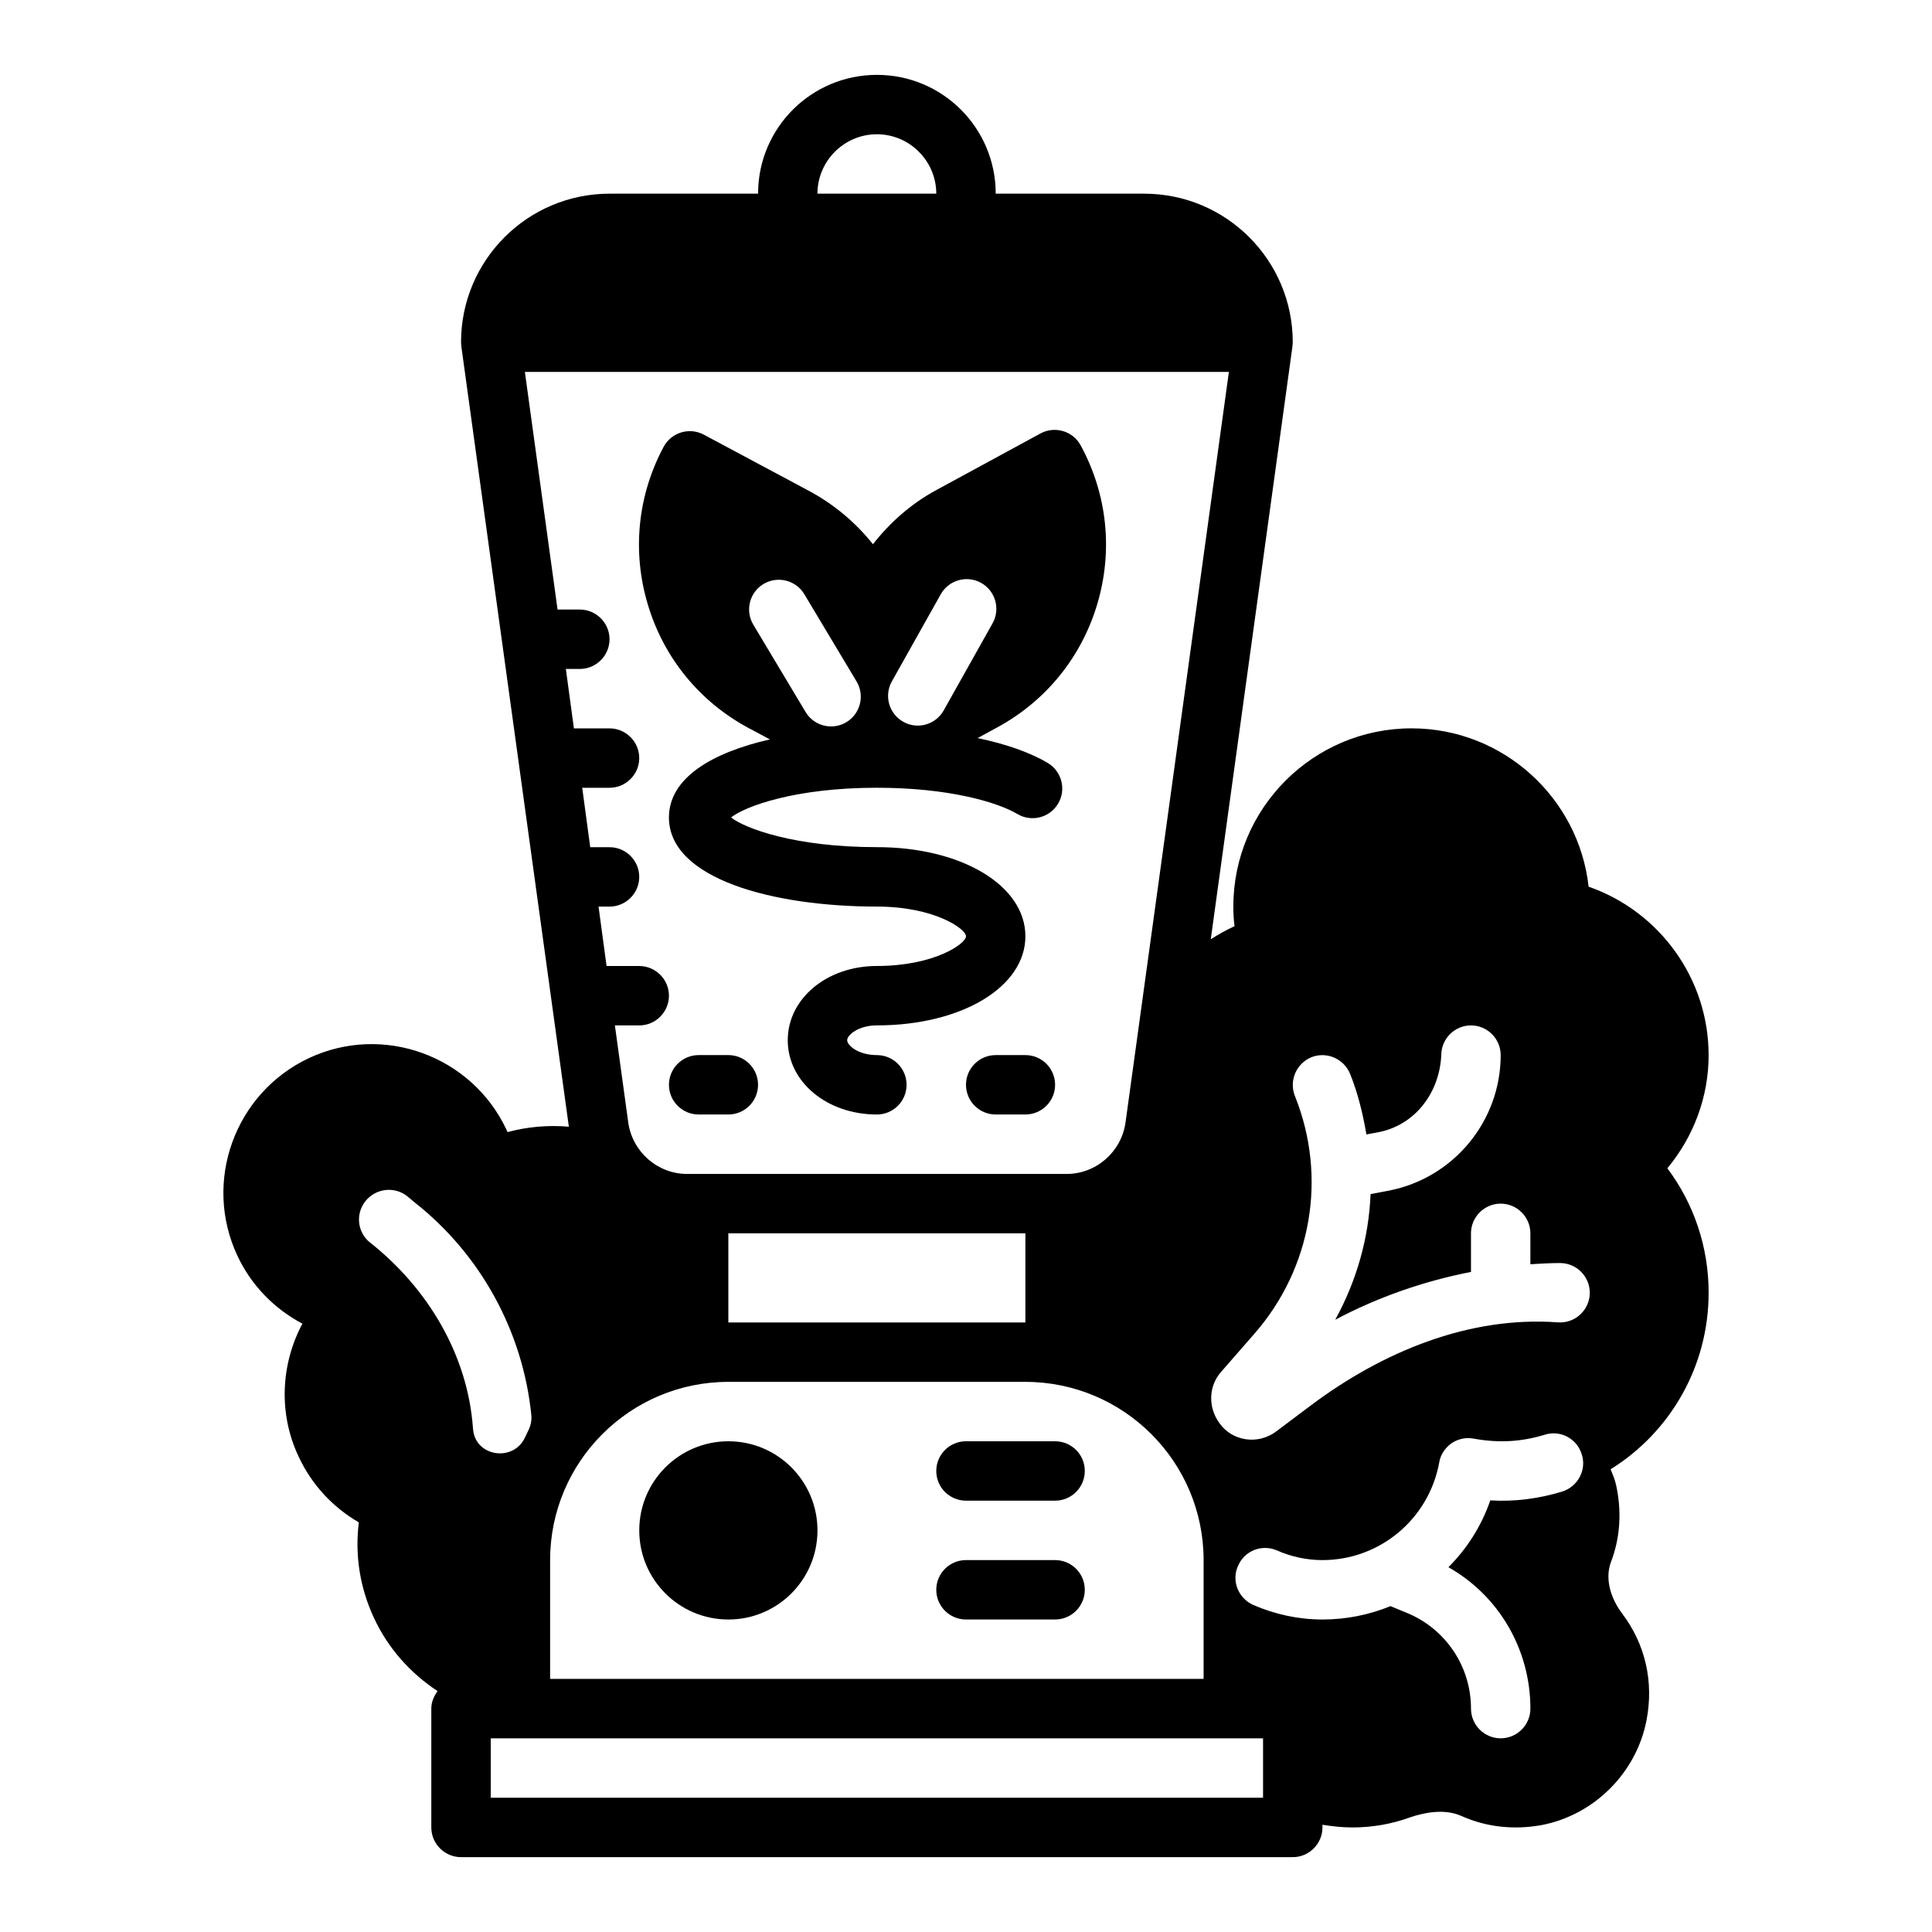
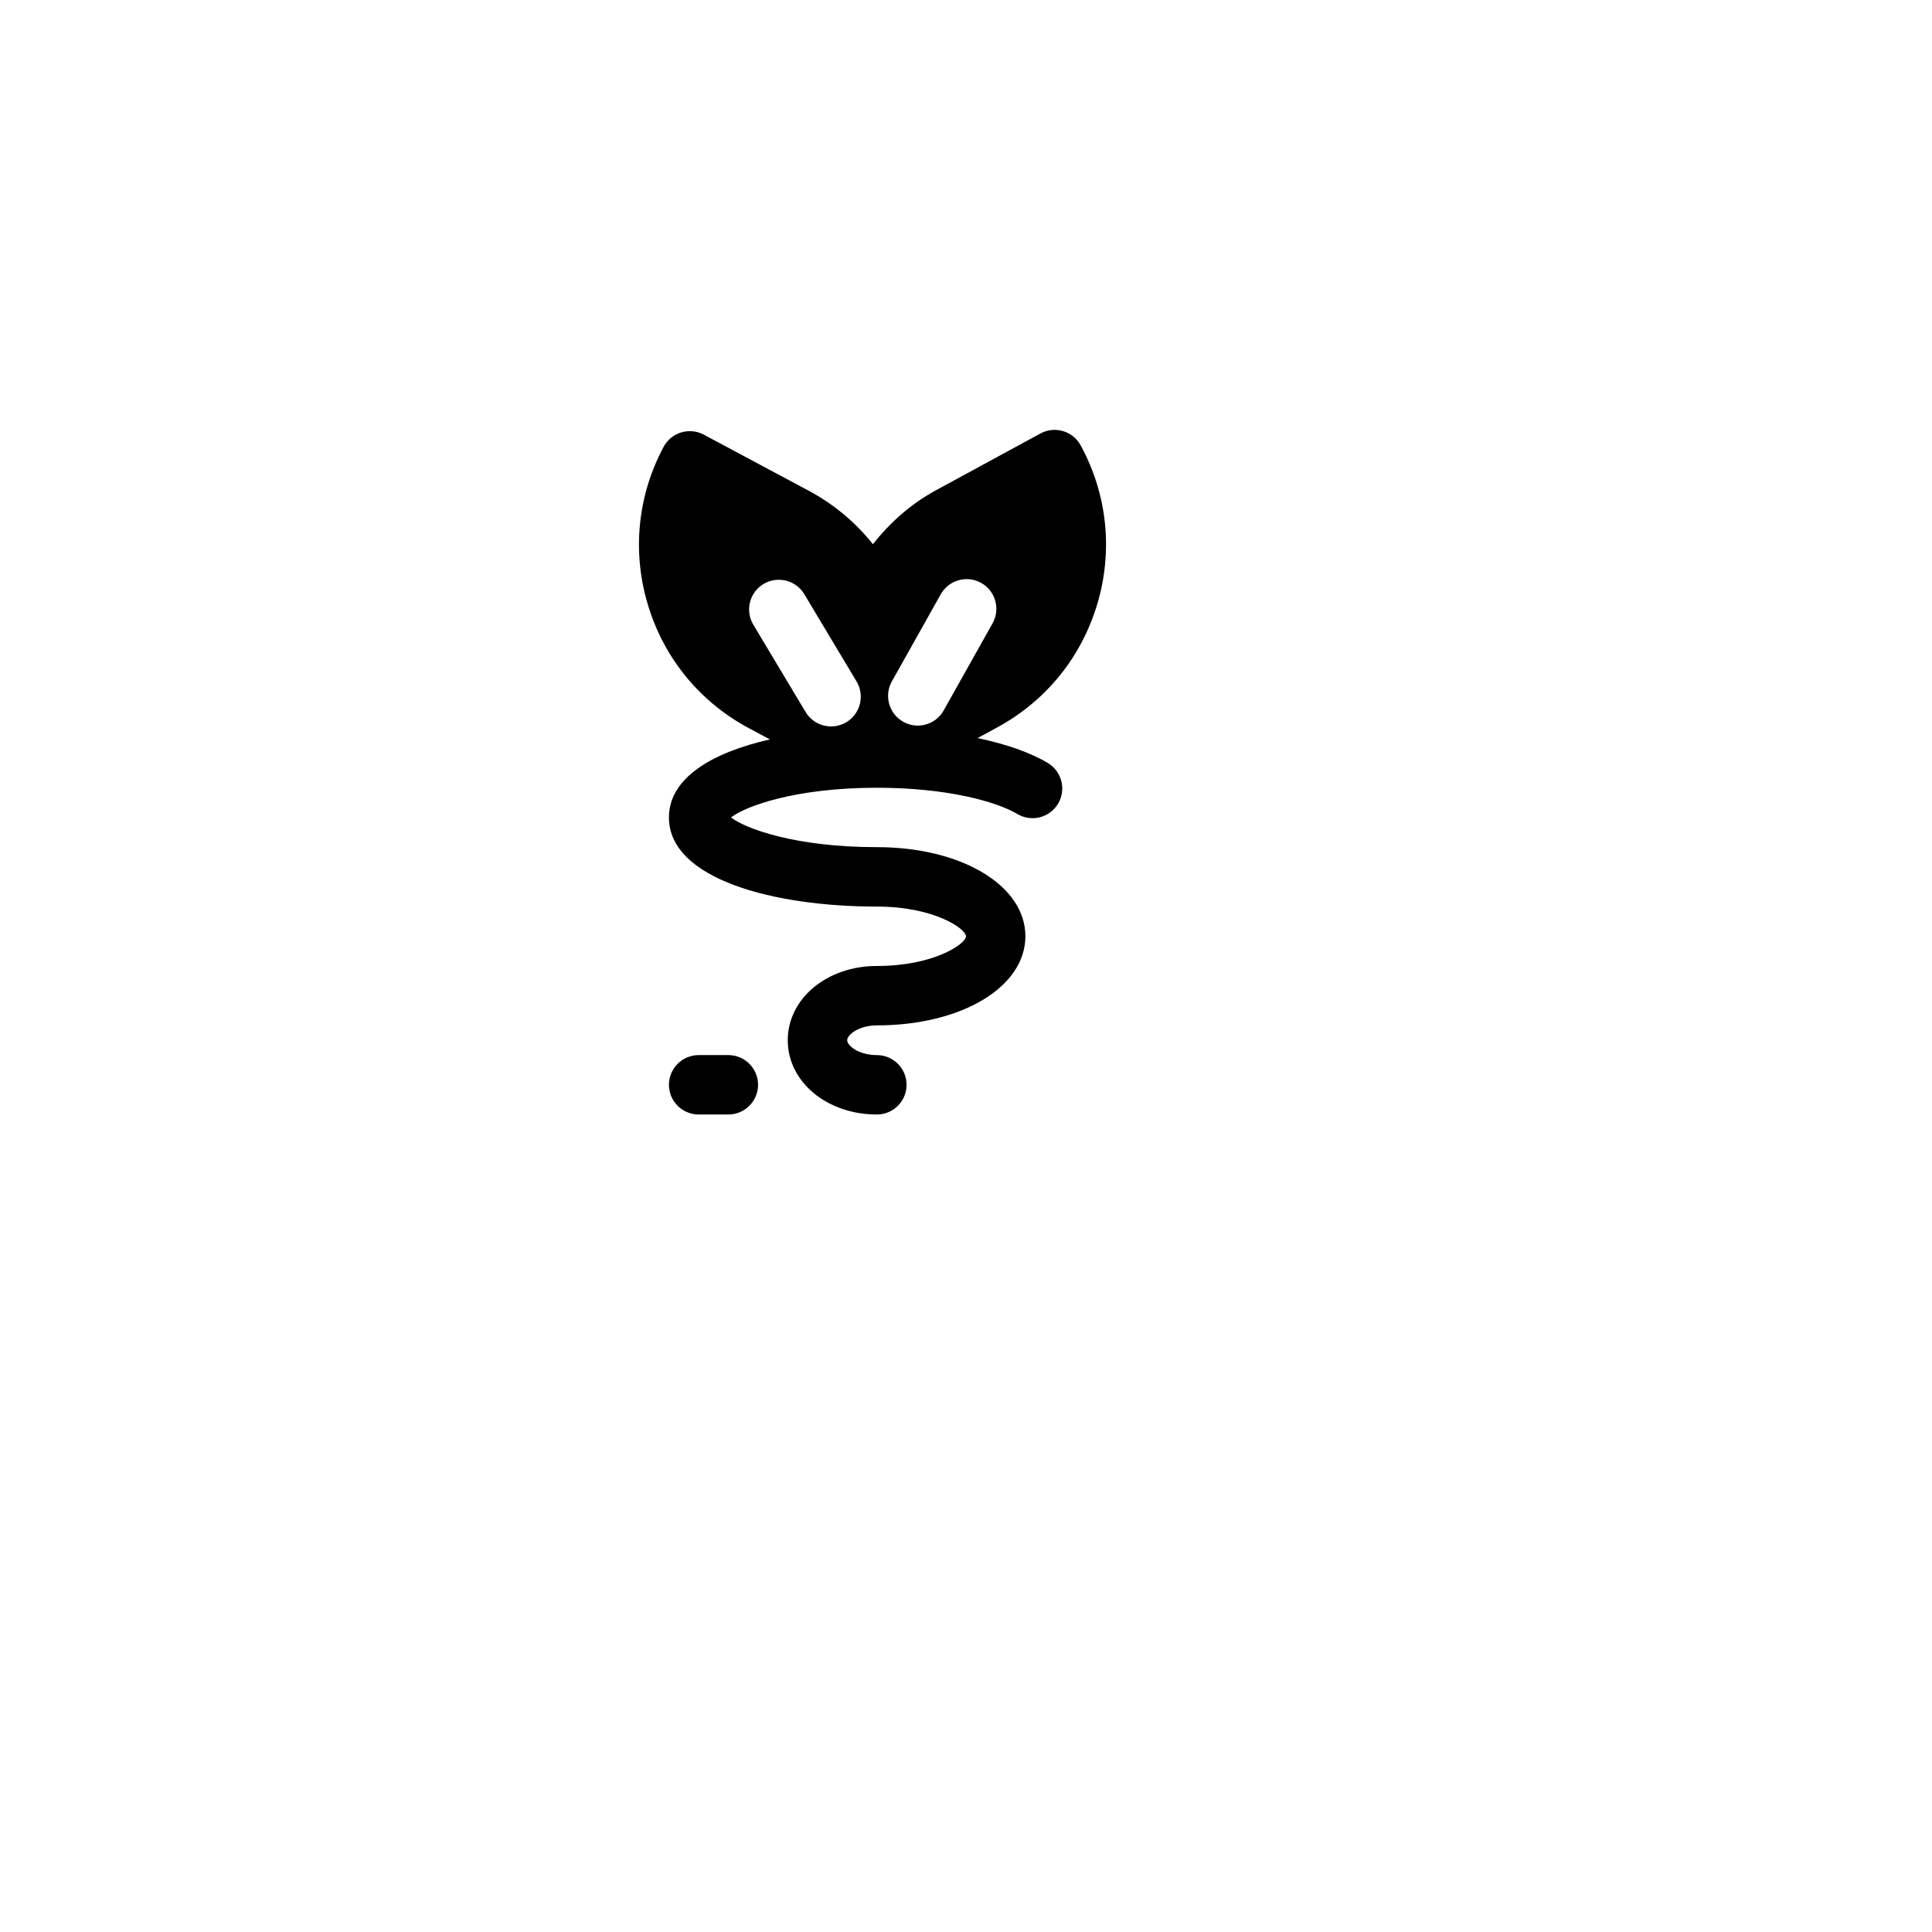
<svg xmlns="http://www.w3.org/2000/svg" fill="#000000" width="800px" height="800px" version="1.1" viewBox="144 144 512 512">
  <g>
-     <path d="m596.8 423.61c0-20.309-13.066-38.102-31.805-44.633-2.598-23.539-22.672-41.957-46.918-41.957-26.055 0-47.23 21.176-47.23 47.23 0 1.73 0.078 3.387 0.316 5.195-2.203 1.023-4.328 2.203-6.297 3.465l21.648-157.12c0-0.234 0.078-0.867 0.078-1.102 0-21.727-17.633-39.359-39.359-39.359h-39.359c0-17.398-14.09-31.488-31.488-31.488-17.398 0-31.488 14.09-31.488 31.488h-39.359c-21.727 0-39.359 17.633-39.359 39.359 0 0.234 0.078 0.867 0.078 1.102l28.496 206.8c-5.434-0.473-10.941 0-16.215 1.418-0.156-0.156-0.234-0.395-0.316-0.629-9.211-19.602-32.668-28.184-52.348-18.973-19.602 9.211-28.184 32.668-18.973 52.348 3.621 7.793 9.762 14.09 17.238 18.027-5.746 10.785-6.375 23.852-1.023 35.188 3.465 7.477 9.055 13.461 15.98 17.477-1.102 8.738 0.316 17.398 4.016 25.348 3.777 8.109 9.684 14.641 16.848 19.363-0.949 1.34-1.66 2.836-1.66 4.648v31.488c0 4.328 3.543 7.871 7.871 7.871h220.42c4.328 0 7.871-3.543 7.871-7.871v-0.707c2.598 0.395 5.195 0.707 7.871 0.707 5.273 0 10.391-0.867 15.352-2.676 3.699-1.258 9.055-2.363 13.539-0.395 6.613 2.992 14.012 3.777 21.332 2.441 13.934-2.676 25.113-13.855 27.789-27.789 1.969-10.156-0.316-20.152-6.453-28.262-3.387-4.488-4.488-9.605-2.992-13.617 2.519-6.535 2.914-13.617 1.34-20.625-0.316-1.34-0.867-2.676-1.418-4.016 0.078 0 0.156-0.078 0.156-0.078 15.512-9.684 25.824-27.004 25.824-46.684 0-12.043-3.856-23.539-10.941-32.984 7.004-8.422 10.941-18.969 10.941-29.992zm-220.42-244.03c8.66 0 15.742 7.086 15.742 15.742h-31.488c0-8.656 7.086-15.742 15.746-15.742zm-82.422 141.7h3.703c4.328 0 7.871-3.543 7.871-7.871s-3.543-7.871-7.871-7.871h-5.902l-8.66-62.977h186.57l-27.395 198.93c-1.105 7.793-7.797 13.617-15.59 13.617h-100.6c-7.793 0-14.484-5.824-15.586-13.617l-3.543-25.742h6.453c4.328 0 7.871-3.543 7.871-7.871s-3.543-7.871-7.871-7.871h-8.66l-2.125-15.742 2.914-0.004c4.328 0 7.871-3.543 7.871-7.871 0-4.328-3.543-7.871-7.871-7.871h-5.117l-2.125-15.742 7.242-0.004c4.328 0 7.871-3.543 7.871-7.871s-3.543-7.871-7.871-7.871h-9.445zm121.78 149.57v23.617l-78.719-0.004v-23.617zm-125.95 86.59c0-26.055 21.176-47.23 47.23-47.23h78.719c26.055 0 47.23 21.176 47.23 47.23v31.488h-173.18zm-20.426-34.684c-0.016-0.164-0.023-0.332-0.039-0.504-1.449-19.215-11.855-36.652-26.906-48.688l-0.254-0.195c-3.465-2.676-4.016-7.637-1.34-11.02 2.754-3.465 7.715-4.016 11.098-1.34l1.969 1.652c17.492 13.754 28.688 34.25 30.914 56.316 0.133 1.348-0.109 2.676-0.691 3.898-0.285 0.59-0.621 1.309-1.008 2.117-3.117 6.57-13.152 5.019-13.742-2.238zm209.36 97.66h-204.67v-15.742h204.67zm79.352-81.16c-6.141 1.891-12.594 2.754-19.129 2.363-2.363 6.848-6.219 12.832-11.098 17.711 13.379 7.559 21.723 21.805 21.723 37.473 0 4.328-3.543 7.871-7.871 7.871-4.328 0-7.871-3.543-7.871-7.871 0-11.18-6.691-21.098-16.926-25.348l-4.41-1.812c-5.586 2.281-11.648 3.543-18.027 3.543-6.297 0-12.516-1.34-18.344-3.856-4.016-1.812-5.824-6.453-4.016-10.391 1.73-4.016 6.375-5.824 10.391-4.016 3.777 1.652 7.871 2.519 11.965 2.519 15.191 0 28.184-10.863 30.938-25.82 0.316-2.047 1.496-3.856 3.227-5.117 1.73-1.18 3.856-1.652 5.902-1.258 6.848 1.258 12.91 0.789 18.812-1.023 4.172-1.34 8.582 1.023 9.84 5.195 1.348 4.09-1.012 8.5-5.106 9.836zm-1.223-44.816c-23.586-1.738-46.625 7.863-65.535 22.066l-9.133 6.856c-4.746 3.566-11.57 2.652-15.004-2.195-0.039-0.055-0.078-0.109-0.109-0.156-2.93-4.102-2.809-9.621 0.504-13.414l8.785-10.062c15.273-17.398 19.445-41.645 10.785-63.133-1.574-4.016 0.395-8.582 4.41-10.234 4.016-1.574 8.582 0.395 10.234 4.41 2.125 5.273 3.387 10.629 4.328 16.059l2.992-0.551c9.949-1.836 16.508-10.621 16.855-20.734 0.133-4.203 3.617-7.606 7.863-7.606 4.328 0 7.871 3.543 7.871 7.871 0 17.477-12.438 32.512-29.52 35.895l-4.961 0.945c-0.473 11.652-3.699 22.984-9.367 33.297 11.258-5.984 23.457-10.234 35.977-12.676v-10.227c0-4.328 3.543-7.871 7.871-7.871 4.328 0 7.871 3.543 7.871 7.871v8.188c2.598-0.156 5.273-0.316 7.871-0.316 4.328 0 7.871 3.543 7.871 7.871 0.004 4.527-3.863 8.188-8.461 7.848z" />
-     <path d="m360.64 549.57c0 13.043-10.57 23.617-23.613 23.617-13.043 0-23.617-10.574-23.617-23.617 0-13.043 10.574-23.617 23.617-23.617 13.043 0 23.613 10.574 23.613 23.617" />
-     <path d="m423.61 525.95h-23.617c-4.344 0-7.871 3.527-7.871 7.871s3.527 7.871 7.871 7.871h23.617c4.344 0 7.871-3.527 7.871-7.871 0.004-4.344-3.523-7.871-7.871-7.871z" />
-     <path d="m423.61 557.44h-23.617c-4.344 0-7.871 3.527-7.871 7.871s3.527 7.871 7.871 7.871h23.617c4.344 0 7.871-3.527 7.871-7.871 0.004-4.344-3.523-7.871-7.871-7.871z" />
    <path d="m342.49 336.99 5.535 2.961c-15.375 3.5-26.75 10.238-26.75 20.684 0 16.312 27.68 23.617 55.105 23.617 15.242 0 23.617 5.91 23.617 7.871s-8.375 7.871-23.617 7.871c-13.242 0-23.617 8.645-23.617 19.68 0 11.035 10.375 19.68 23.617 19.68 4.344 0 7.871-3.527 7.871-7.871s-3.527-7.871-7.871-7.871c-4.879 0-7.871-2.551-7.871-3.938s2.992-3.938 7.871-3.938c22.441 0 39.359-10.156 39.359-23.617 0-13.461-16.918-23.617-39.359-23.617-21.758 0-34.945-4.961-38.645-7.871 3.699-2.914 16.895-7.871 38.645-7.871 18.852 0 31.836 3.754 37.227 6.957 3.738 2.227 8.566 1 10.793-2.731 2.227-3.738 1-8.566-2.731-10.793-4.684-2.793-11.109-5.023-18.594-6.598l5.219-2.832c12.934-7.031 22.355-18.672 26.527-32.785s2.606-29.008-4.426-41.941c-2.07-3.816-6.84-5.234-10.676-3.156l-27.664 15.035c-6.613 3.59-12.164 8.516-16.719 14.305-4.527-5.684-10.25-10.555-17.051-14.191l-27.766-14.84c-3.824-2.047-8.598-0.605-10.652 3.227-6.941 12.98-8.406 27.883-4.133 41.973 4.266 14.086 13.766 25.664 26.754 32.602zm37.867-12.422 12.949-23.074c2.133-3.785 6.918-5.141 10.715-3.016 3.793 2.125 5.141 6.926 3.016 10.715l-12.949 23.074c-1.449 2.574-4.117 4.023-6.871 4.023-1.309 0-2.621-0.324-3.84-1.008-3.801-2.129-5.148-6.922-3.019-10.715zm-34.008-25.812c3.738-2.219 8.566-1.016 10.801 2.707l13.848 23.129c2.234 3.731 1.016 8.566-2.707 10.801-1.266 0.754-2.66 1.117-4.039 1.117-2.676 0-5.281-1.363-6.762-3.824l-13.848-23.129c-2.238-3.734-1.023-8.566 2.707-10.801z" />
-     <path d="m415.74 423.61h-7.871c-4.344 0-7.871 3.527-7.871 7.871s3.527 7.871 7.871 7.871h7.871c4.344 0 7.871-3.527 7.871-7.871s-3.523-7.871-7.871-7.871z" />
    <path d="m337.02 423.61h-7.871c-4.344 0-7.871 3.527-7.871 7.871s3.527 7.871 7.871 7.871h7.871c4.344 0 7.871-3.527 7.871-7.871s-3.527-7.871-7.871-7.871z" />
  </g>
</svg>